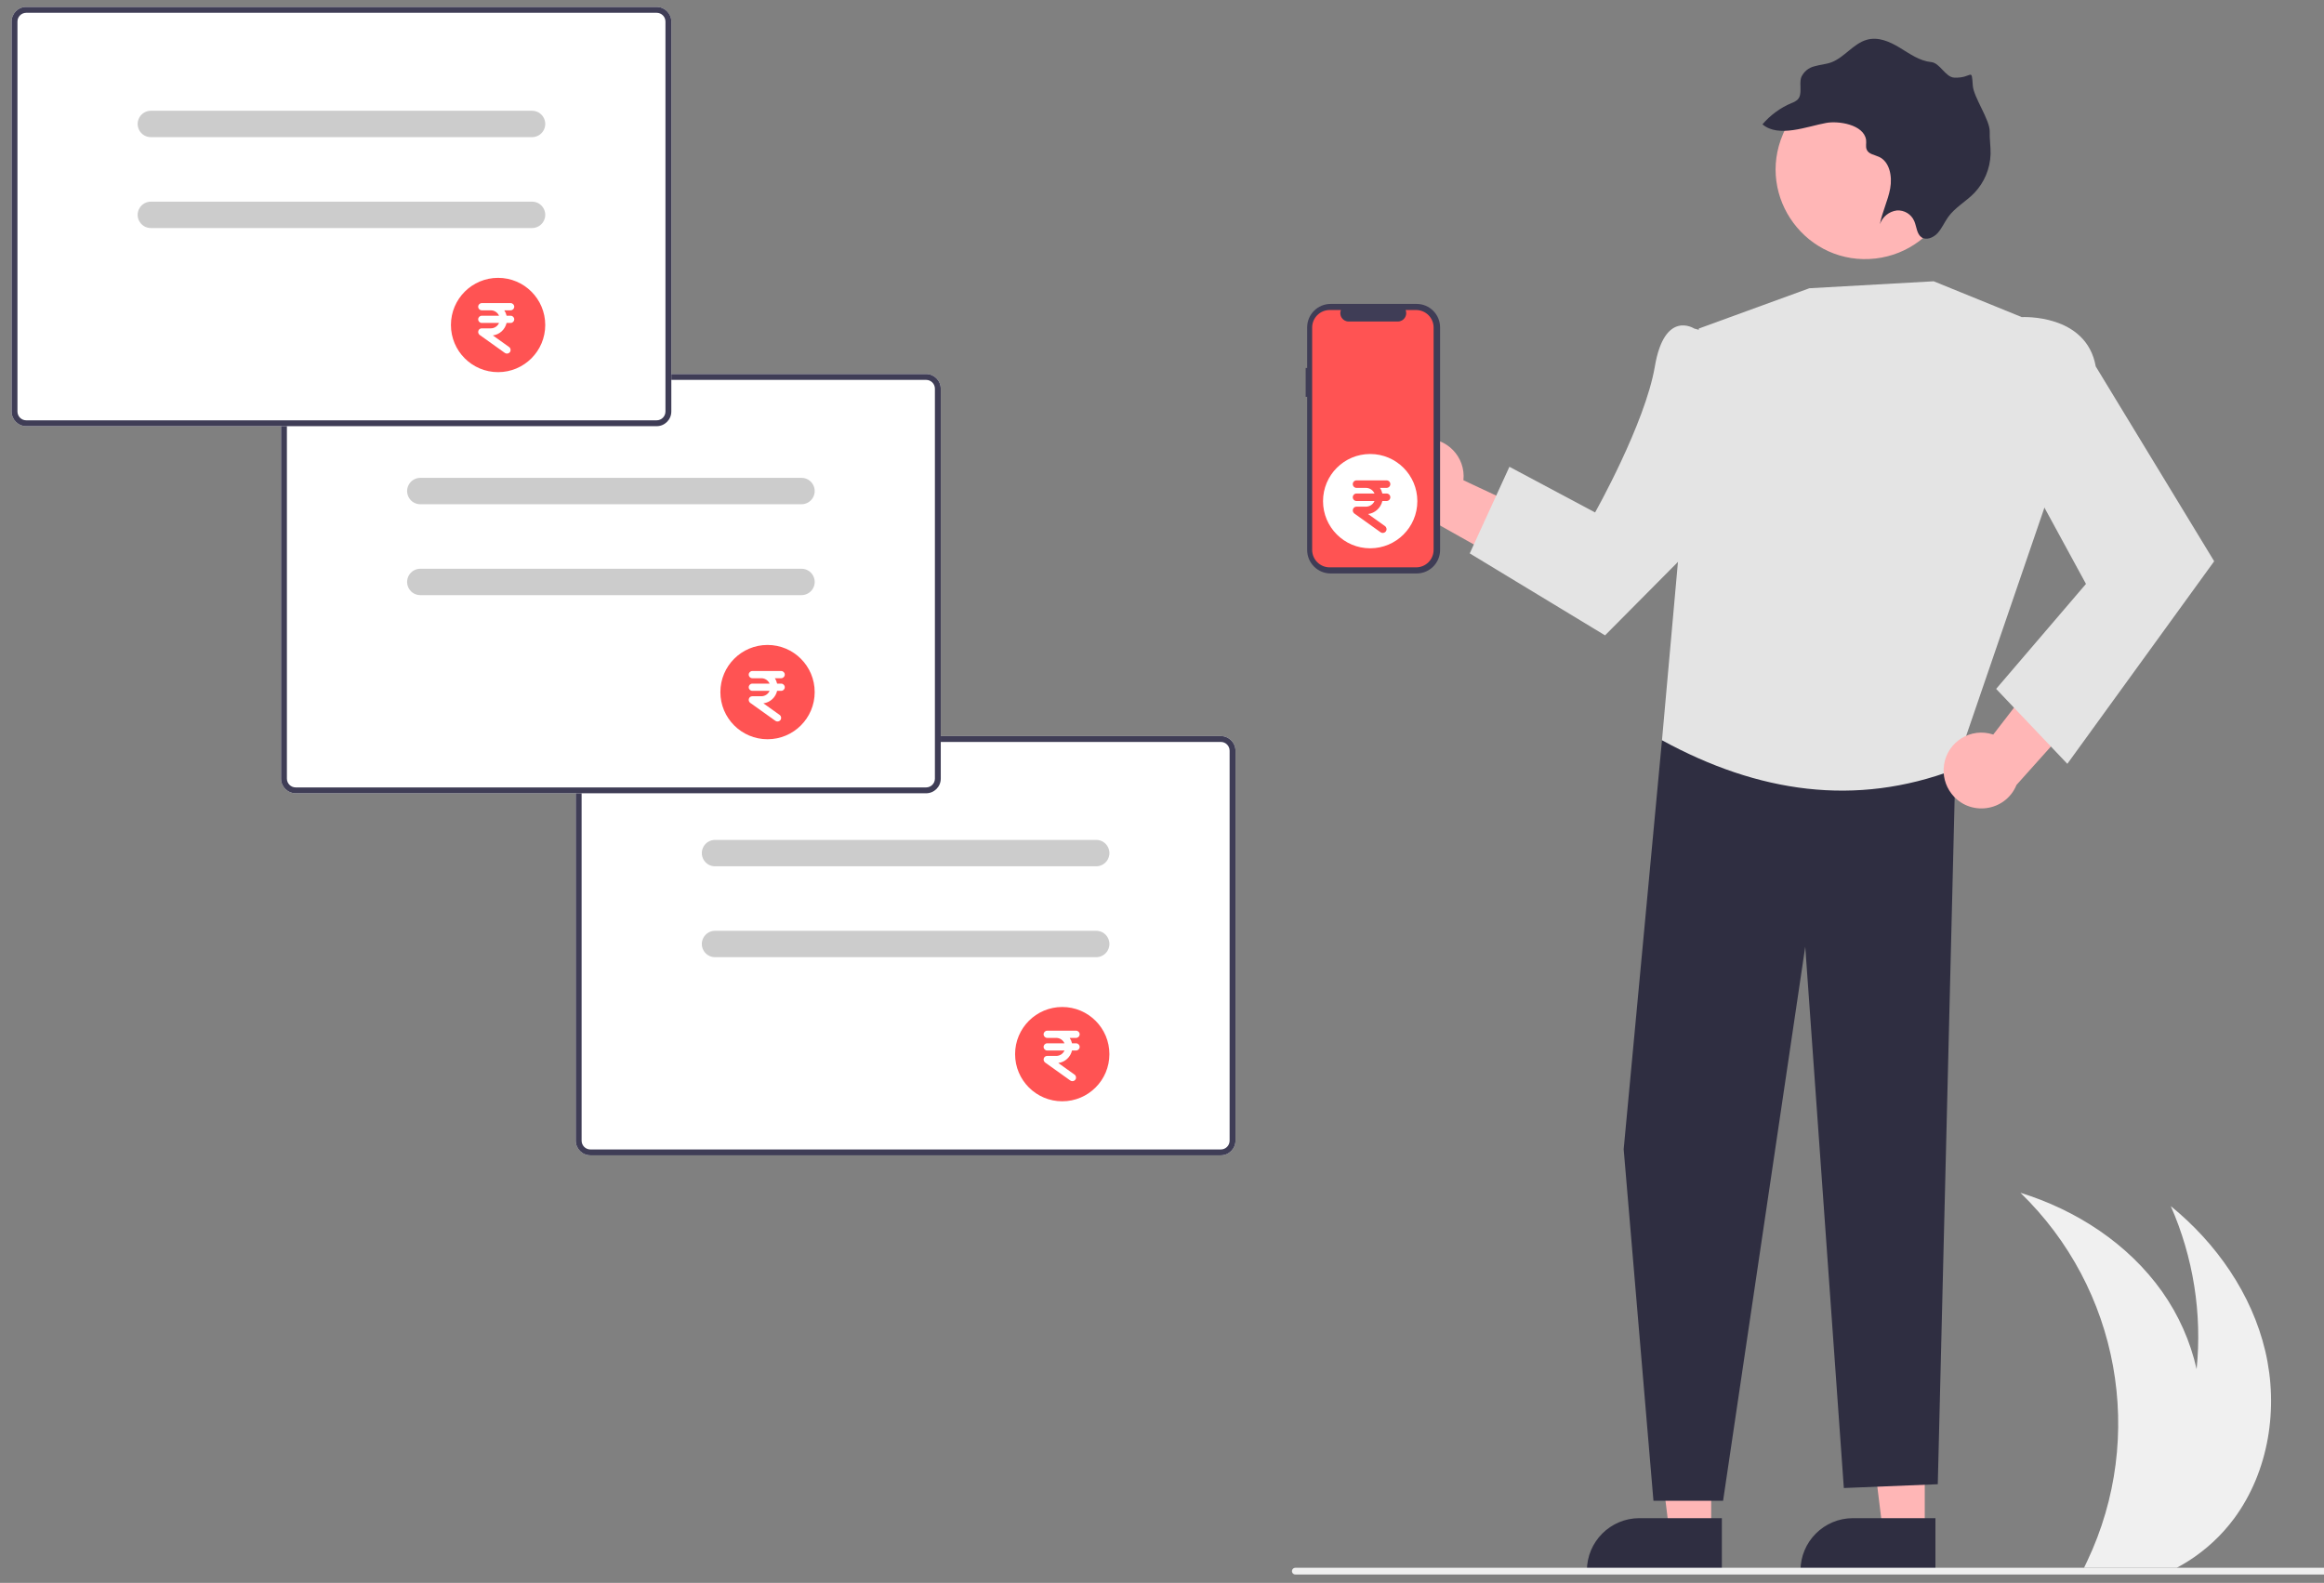
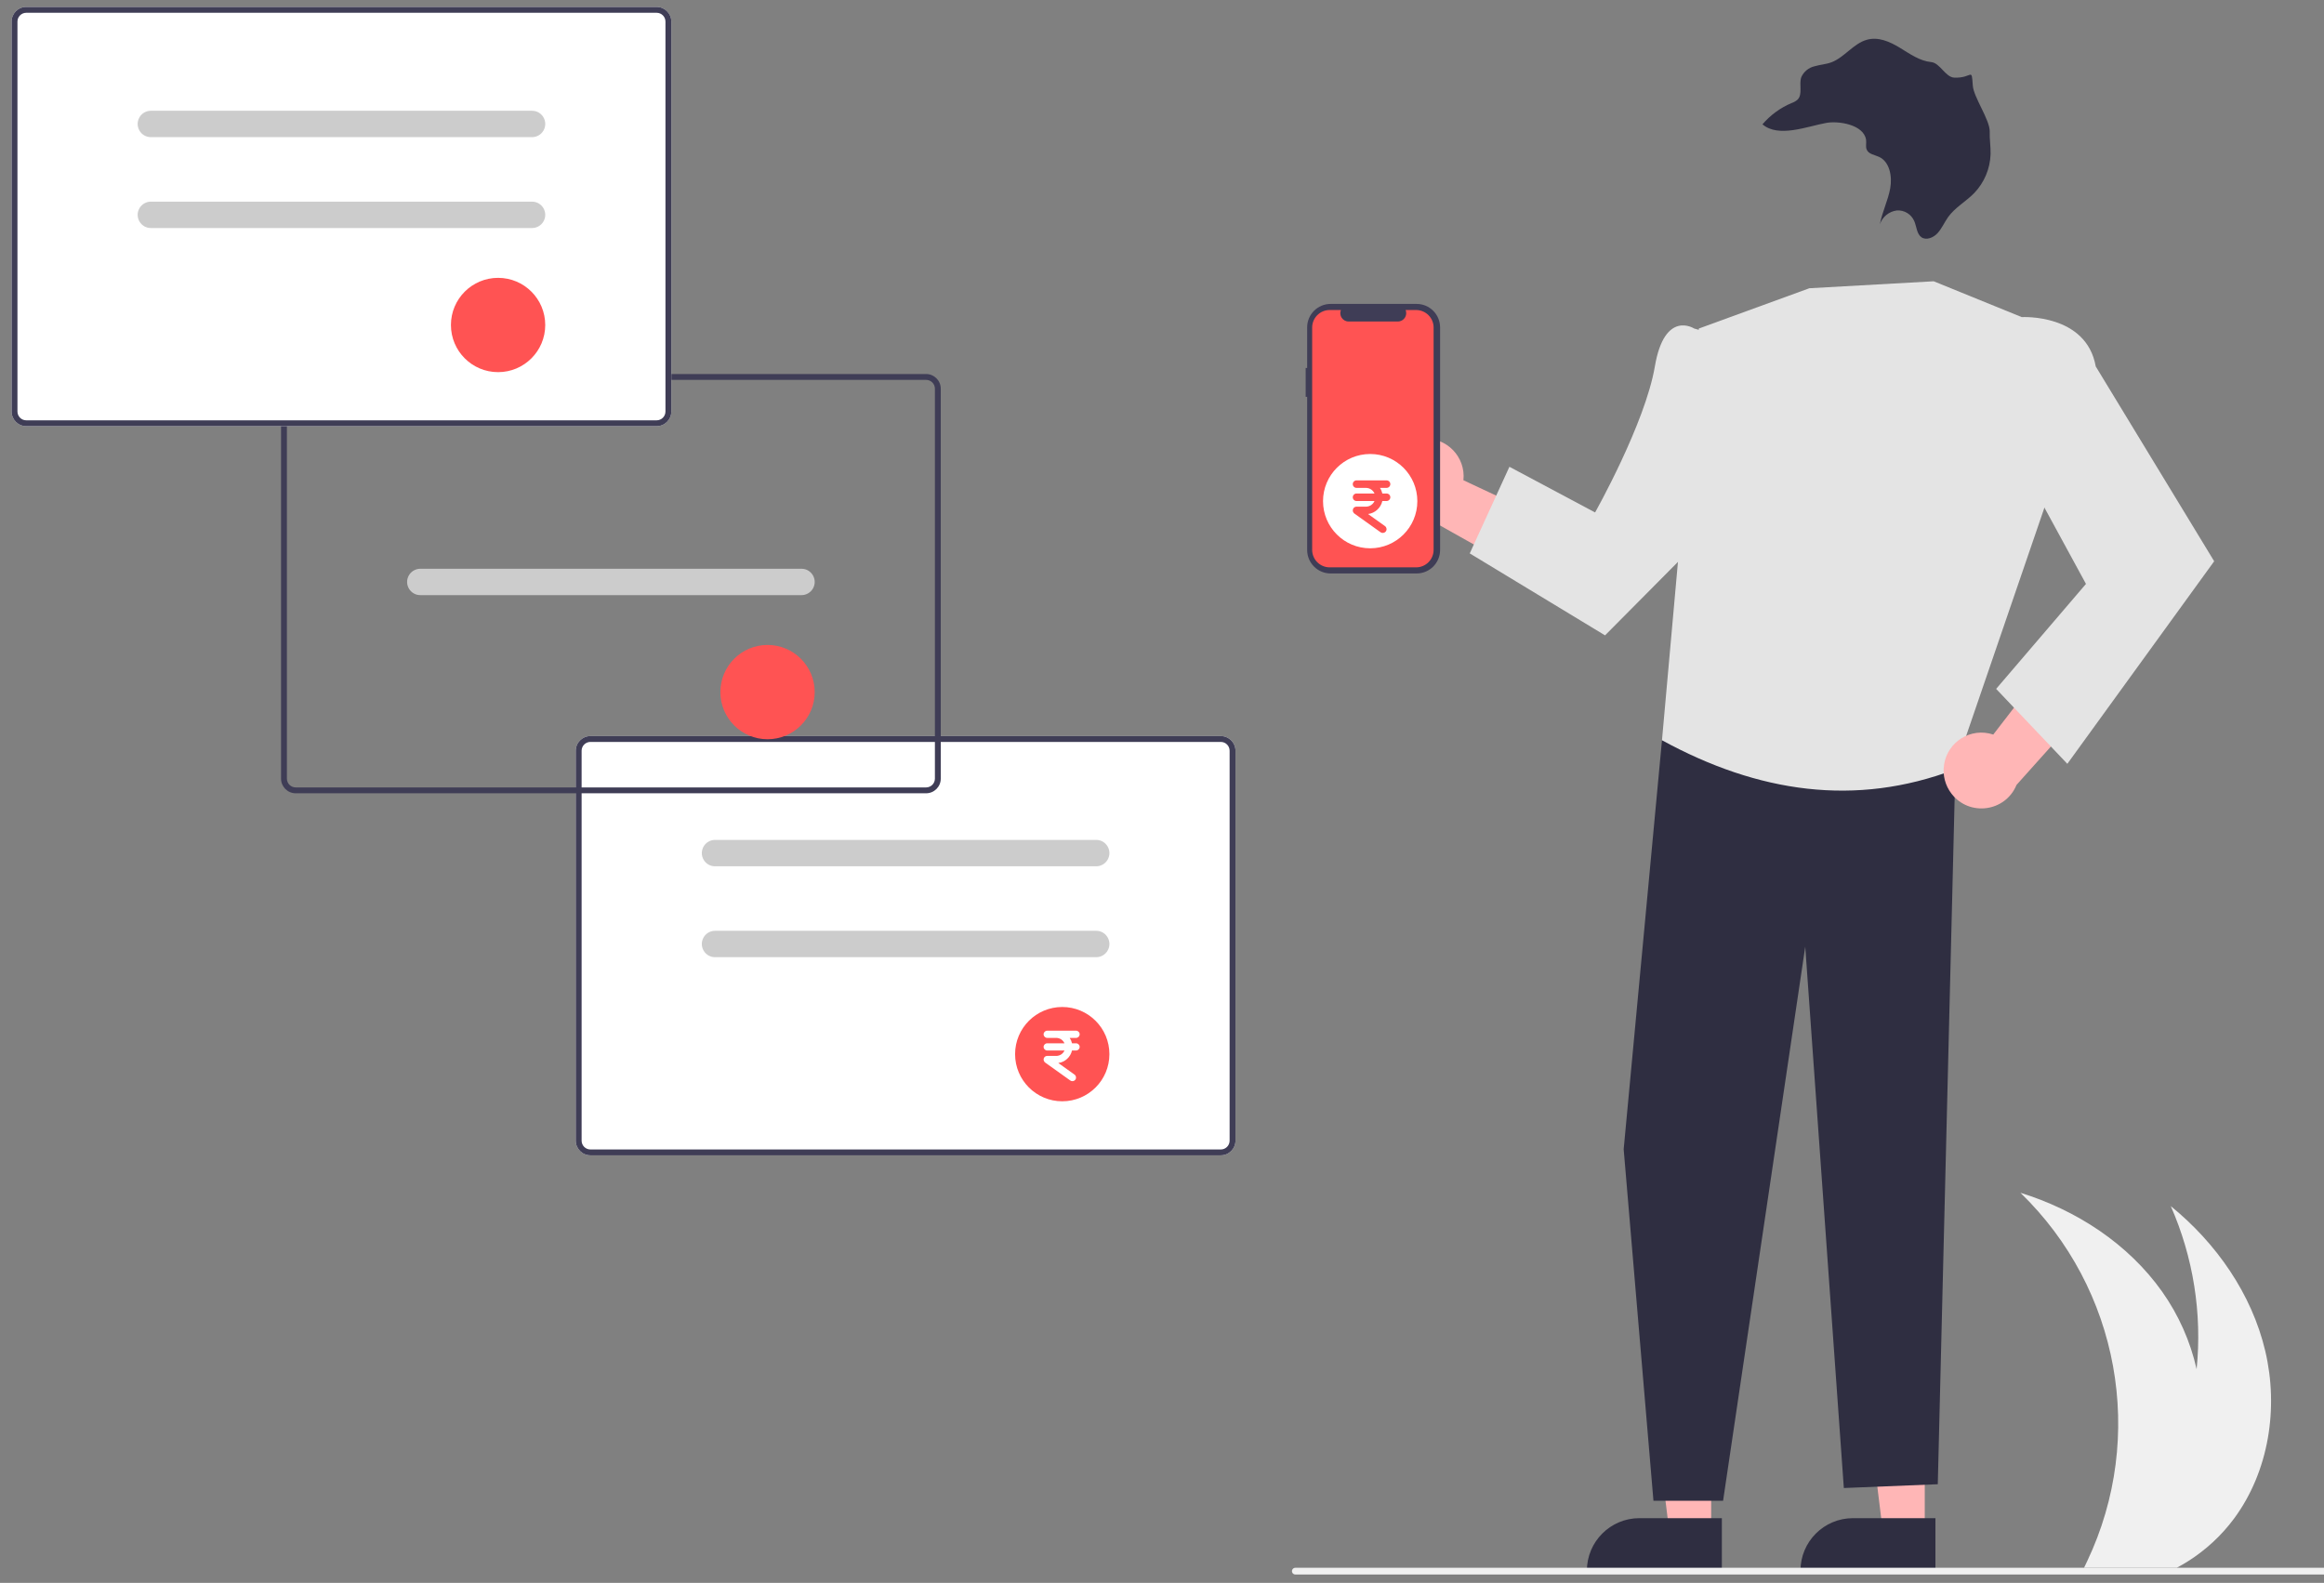
<svg xmlns="http://www.w3.org/2000/svg" data-name="Layer 1" width="690px" height="470px" viewBox="0 0 690 470">
  <rect x="0" y="0" width="690" height="470" fill="#808080" stroke="none" />
  <path d="M 610.843 368.796 C 614.559 363.787 619.166 359.506 624.433 356.166 C 625.553 355.456 626.703 354.786 627.873 354.166 L 655.403 354.166 C 655.073 354.826 654.753 355.496 654.443 356.166 C 636.941 393.098 644.921 437.077 674.283 465.506 C 657.643 460.366 642.263 450.346 632.203 436.136 C 627.315 429.216 623.839 421.4 621.973 413.136 C 620.311 429.664 622.953 446.341 629.643 461.546 C 616.133 450.556 605.613 435.506 601.603 418.566 C 597.593 401.616 600.503 382.806 610.843 368.796 Z" fill="#f0f0f0" transform="matrix(-1, 0, 0, -1, 1274.155, 819.672)" />
  <g transform="matrix(1, 0, 0, 1, -36.966, 62.054)">
    <path d="M 399.43 280.989 L 212.261 280.989 C 209.858 280.986 207.911 279.039 207.908 276.636 L 207.908 160.853 C 207.911 158.45 209.858 156.503 212.261 156.5 L 399.43 156.5 C 401.832 156.503 403.78 158.45 403.782 160.853 L 403.782 276.636 C 403.78 279.039 401.832 280.986 399.43 280.989 Z" fill="#fff" />
    <path d="M 399.43 280.989 L 212.261 280.989 C 209.858 280.986 207.911 279.039 207.908 276.636 L 207.908 160.853 C 207.911 158.45 209.858 156.503 212.261 156.5 L 399.43 156.5 C 401.832 156.503 403.78 158.45 403.782 160.853 L 403.782 276.636 C 403.78 279.039 401.832 280.986 399.43 280.989 Z M 212.261 158.241 C 210.819 158.243 209.651 159.411 209.649 160.853 L 209.649 276.636 C 209.651 278.078 210.819 279.246 212.261 279.248 L 399.43 279.248 C 400.871 279.246 402.04 278.078 402.041 276.636 L 402.041 160.853 C 402.04 159.411 400.871 158.243 399.43 158.241 L 212.261 158.241 Z" fill="#3f3d56" />
    <path d="M 362.431 195.168 L 249.259 195.168 C 246.244 195.168 244.359 191.904 245.867 189.292 C 246.567 188.08 247.86 187.333 249.259 187.333 L 362.431 187.333 C 365.447 187.333 367.332 190.598 365.824 193.21 C 365.124 194.422 363.831 195.168 362.431 195.168 Z" fill="#ccc" />
    <path d="M 362.431 222.155 L 249.259 222.155 C 246.244 222.155 244.359 218.891 245.867 216.279 C 246.567 215.067 247.86 214.32 249.259 214.32 L 362.431 214.32 C 365.447 214.32 367.332 217.585 365.824 220.197 C 365.124 221.409 363.831 222.155 362.431 222.155 Z" fill="#ccc" />
    <circle cx="352.349" cy="250.944" r="14" fill="#ff5353" />
    <path d="M 357.521 248.795 C 357.521 249.387 357.042 249.867 356.45 249.867 L 355.246 249.867 C 354.801 251.812 353.184 253.319 351.172 253.573 L 355.999 257.022 C 356.48 257.365 356.592 258.034 356.248 258.514 C 356.042 258.808 355.684 258.965 355.35 258.965 C 355.135 258.965 354.917 258.9 354.729 258.766 L 347.235 253.413 C 346.886 253.115 346.725 252.66 346.868 252.215 C 347.008 251.743 347.421 251.472 347.886 251.472 L 350.563 251.472 C 351.657 251.472 352.598 250.81 353.012 249.867 L 347.886 249.867 C 347.295 249.867 346.816 249.387 346.816 248.795 C 346.816 248.204 347.295 247.726 347.886 247.726 L 353.011 247.726 C 352.596 246.782 351.656 246.12 350.563 246.12 L 347.886 246.12 C 347.295 246.12 346.816 245.641 346.816 245.049 C 346.816 244.458 347.295 243.979 347.886 243.979 L 356.45 243.979 C 357.042 243.979 357.521 244.458 357.521 245.049 C 357.521 245.641 357.042 246.12 356.45 246.12 L 354.564 246.12 C 354.887 246.6 355.116 247.144 355.248 247.726 L 356.45 247.726 C 357.043 247.726 357.521 248.204 357.521 248.795 Z" style="fill: rgb(255, 255, 255);" />
  </g>
  <g transform="matrix(1, 0, 0, 1, -16.966, 32.054)">
-     <path d="M 291.93 203.489 L 104.761 203.489 C 102.358 203.486 100.411 201.539 100.408 199.136 L 100.408 83.353 C 100.411 80.95 102.358 79.003 104.761 79 L 291.93 79 C 294.332 79.003 296.28 80.95 296.282 83.353 L 296.282 199.136 C 296.28 201.539 294.332 203.486 291.93 203.489 Z" fill="#fff" />
    <path d="M 291.93 203.489 L 104.761 203.489 C 102.358 203.486 100.411 201.539 100.408 199.136 L 100.408 83.353 C 100.411 80.95 102.358 79.003 104.761 79 L 291.93 79 C 294.332 79.003 296.28 80.95 296.282 83.353 L 296.282 199.136 C 296.28 201.539 294.332 203.486 291.93 203.489 Z M 104.761 80.741 C 103.319 80.743 102.151 81.911 102.149 83.353 L 102.149 199.136 C 102.151 200.578 103.319 201.746 104.761 201.748 L 291.93 201.748 C 293.371 201.746 294.54 200.578 294.541 199.136 L 294.541 83.353 C 294.54 81.911 293.371 80.743 291.93 80.741 L 104.761 80.741 Z" fill="#3f3d56" />
-     <path d="M 254.931 117.668 L 141.759 117.668 C 138.744 117.668 136.859 114.404 138.367 111.792 C 139.067 110.58 140.36 109.833 141.759 109.833 L 254.931 109.833 C 257.947 109.833 259.832 113.098 258.324 115.71 C 257.624 116.922 256.331 117.668 254.931 117.668 Z" fill="#ccc" />
    <path d="M 254.931 144.655 L 141.759 144.655 C 138.744 144.655 136.859 141.391 138.367 138.779 C 139.067 137.567 140.36 136.82 141.759 136.82 L 254.931 136.82 C 257.947 136.82 259.832 140.085 258.324 142.697 C 257.624 143.909 256.331 144.655 254.931 144.655 Z" fill="#ccc" />
    <circle cx="244.849" cy="173.444" r="14" fill="#ff5353" />
-     <path d="M 249.968 172.001 C 249.968 172.593 249.489 173.073 248.897 173.073 L 247.693 173.073 C 247.248 175.018 245.631 176.525 243.619 176.779 L 248.446 180.228 C 248.927 180.571 249.039 181.24 248.695 181.72 C 248.489 182.014 248.131 182.171 247.797 182.171 C 247.582 182.171 247.364 182.106 247.176 181.972 L 239.682 176.619 C 239.333 176.321 239.172 175.866 239.315 175.421 C 239.455 174.949 239.868 174.678 240.333 174.678 L 243.01 174.678 C 244.104 174.678 245.045 174.016 245.459 173.073 L 240.333 173.073 C 239.742 173.073 239.263 172.593 239.263 172.001 C 239.263 171.41 239.742 170.932 240.333 170.932 L 245.458 170.932 C 245.043 169.988 244.103 169.326 243.01 169.326 L 240.333 169.326 C 239.742 169.326 239.263 168.847 239.263 168.255 C 239.263 167.664 239.742 167.185 240.333 167.185 L 248.897 167.185 C 249.489 167.185 249.968 167.664 249.968 168.255 C 249.968 168.847 249.489 169.326 248.897 169.326 L 247.011 169.326 C 247.334 169.806 247.563 170.35 247.695 170.932 L 248.897 170.932 C 249.49 170.932 249.968 171.41 249.968 172.001 Z" style="fill: rgb(255, 255, 255);" />
  </g>
  <path d="M 459.961 170.216 C 453.017 170.718 447.307 164.821 448.032 157.896 L 412.05 141.028 L 429.662 130.244 L 461.131 147.916 C 469.661 149.385 473.401 159.537 467.864 166.189 C 465.893 168.558 463.035 170.013 459.961 170.216 Z" fill="#ffb6b6" transform="matrix(-1, 0, 0, -1, 882.527, 300.49)" />
  <polygon points="553.126 406.899 565.553 406.9 571.465 454.832 553.124 454.831 553.126 406.899" fill="#ffb6b6" transform="matrix(-1, 0, 0, -1, 1124.589, 861.731)" />
  <path d="M 534.563 466.877 L 559.036 466.878 L 559.037 466.878 C 567.65 466.878 574.633 459.896 574.633 451.283 L 574.633 450.776 L 534.564 450.774 L 534.563 466.877 Z" fill="#2f2e41" transform="matrix(-1, 0, 0, -1, 1109.196, 917.652)" />
  <polygon points="489.716 406.899 502.143 406.9 508.055 454.832 489.714 454.831 489.716 406.899" fill="#ffb6b6" transform="matrix(-1, 0, 0, -1, 997.769, 861.731)" />
  <path d="M 471.153 466.877 L 495.626 466.878 L 495.627 466.878 C 504.24 466.878 511.223 459.896 511.223 451.283 L 511.223 450.776 L 471.154 450.774 L 471.153 466.877 Z" fill="#2f2e41" transform="matrix(-1, 0, 0, -1, 982.376, 917.652)" />
  <polygon points="563.009 445.616 569.316 432.037 580.687 310.599 571.848 206.221 551.175 206.221 526.781 370.745 515.323 210.011 487.429 211.137 482.074 429.057 563.009 445.616" fill="#2f2e41" transform="matrix(-1, 0, 0, -1, 1062.761, 651.837)" />
  <path d="M 500.813 224.117 L 526.962 234.755 L 563.871 232.685 L 596.684 220.728 L 607.631 98.473 C 579.085 82.885 550.169 78.63 520.749 89.776 L 493.445 169.404 L 500.813 224.117 Z" fill="#e4e4e4" transform="matrix(-1, 0, 0, -1, 1101.076, 318.273)" />
  <path d="M 440.617 184.496 L 452.221 187.728 C 452.221 187.728 460.998 193.435 463.886 176.47 C 466.774 159.506 481.633 133.118 481.633 133.118 L 507.07 146.675 L 518.846 120.956 L 478.676 96.622 L 436.372 139.247 L 440.617 184.496 Z" fill="#e4e4e4" transform="matrix(-1, 0, 0, -1, 955.218, 285.273)" />
-   <path id="a80a6b0c-a21b-4eb6-b764-70793a425e46-2012" data-name="Path 40" d="M 529.478 39.589 C 521.217 58.333 536.346 78.991 556.709 76.772 C 566.159 75.743 574.343 69.75 578.177 61.05 L 578.329 60.698 C 586.456 41.892 571.176 21.34 550.826 23.706 C 541.381 24.803 533.239 30.856 529.468 39.585 L 529.478 39.589 Z" fill="#ffb6b6" transform="matrix(-1, 0, 0, -1, 1107.73, 100.456)" />
  <path id="b51b91e7-03ed-46d5-9b2a-c48431fd2f0d-2013" data-name="Path 72" d="M 572.166 45.877 C 577.699 44.873 586.261 41.39 591.013 45.477 C 588.667 48.219 585.715 50.378 582.39 51.784 C 581.736 52.001 581.129 52.344 580.605 52.793 C 578.985 54.43 580.237 57.251 579.496 59.465 C 578.766 61.105 577.308 62.307 575.559 62.711 C 573.91 63.204 572.182 63.284 570.561 63.883 C 566.727 65.324 564.001 69.447 560.071 70.568 C 556.647 71.558 553.202 70.019 550.246 68.223 C 547.291 66.426 544.368 64.295 540.91 63.954 C 538.327 63.718 536.691 59.469 534.098 59.344 C 528.663 59.08 528.964 62.662 528.562 56.952 C 528.33 53.545 523.462 46.766 523.541 43.329 C 523.621 41.077 523.223 38.847 523.287 36.588 C 523.433 32.285 525.159 28.187 528.135 25.076 C 530.609 22.532 533.828 20.815 535.911 17.915 C 536.994 16.375 537.745 14.578 539.006 13.184 C 540.267 11.791 542.403 10.953 543.81 11.947 C 545.218 12.942 545.244 15.095 545.942 16.733 C 546.82 18.792 548.911 20.064 551.143 19.899 C 553.45 19.597 555.387 18.016 556.144 15.816 C 555.485 19.436 553.747 22.828 553.087 26.451 C 552.427 30.074 553.287 34.402 556.407 35.816 C 557.746 36.439 559.556 36.607 560.094 38.043 C 560.424 38.908 560.122 39.93 560.249 40.866 C 560.935 45.451 568.558 46.585 572.166 45.877 Z" fill="#2f2e41" transform="matrix(-1, 0, 0, -1, 1114.293, 82.391)" />
  <path d="M 622.651 199.598 C 621.636 206.485 614.641 210.781 608.039 208.572 L 583.771 240.041 L 577.061 220.51 L 601.136 193.62 C 604.419 185.612 615.141 184.162 620.434 191.009 C 622.319 193.447 623.121 196.552 622.651 199.598 Z" fill="#ffb6b6" transform="matrix(-1, 0, 0, -1, 1199.843, 426.681)" />
  <path d="M 657.393 220.844 L 649.011 226.78 C 649.011 226.78 629.834 227.878 627.044 212.133 L 591.881 154.288 L 635.479 94.14 L 656.616 116.391 L 629.945 147.559 L 652.338 188.675 L 657.393 220.844 Z" fill="#e4e4e4" transform="matrix(-1, 0, 0, -1, 1249.274, 320.936)" />
  <path d="M 427.566 151.254 L 427.127 151.254 L 427.127 163.301 C 427.127 167.152 424.005 170.274 420.154 170.274 L 394.631 170.274 C 390.78 170.274 387.658 167.152 387.658 163.301 L 387.658 97.21 C 387.658 93.359 390.78 90.238 394.631 90.238 L 420.154 90.238 C 424.005 90.238 427.127 93.359 427.127 97.21 L 427.127 142.679 L 427.566 142.679 L 427.566 151.254 Z" fill="#3f3d56" transform="matrix(-1, 0, 0, -1, 815.224, 260.512)" />
  <path d="M 420.435 168.46 L 417.104 168.46 C 417.767 166.833 416.571 165.052 414.813 165.052 L 400.191 165.052 C 398.434 165.052 397.237 166.833 397.901 168.46 L 394.789 168.46 C 391.913 168.46 389.582 166.129 389.582 163.253 L 389.582 97.259 C 389.582 94.383 391.913 92.052 394.789 92.052 L 420.435 92.052 C 423.311 92.052 425.642 94.383 425.642 97.259 L 425.642 163.253 C 425.642 166.129 423.311 168.46 420.435 168.46 Z" fill="#ff5353" transform="matrix(-1, 0, 0, -1, 815.224, 260.512)" />
  <g transform="matrix(1, 0, 0, 1, 3.034, 2.054)">
    <path d="M 191.93 124.489 L 4.761 124.489 C 2.358 124.486 0.411 122.539 0.408 120.136 L 0.408 4.353 C 0.411 1.95 2.358 0.003 4.761 0 L 191.93 0 C 194.332 0.003 196.28 1.95 196.282 4.353 L 196.282 120.136 C 196.28 122.539 194.332 124.486 191.93 124.489 Z" fill="#fff" />
    <path d="M 191.93 124.489 L 4.761 124.489 C 2.358 124.486 0.411 122.539 0.408 120.136 L 0.408 4.353 C 0.411 1.95 2.358 0.003 4.761 0 L 191.93 0 C 194.332 0.003 196.28 1.95 196.282 4.353 L 196.282 120.136 C 196.28 122.539 194.332 124.486 191.93 124.489 Z M 4.761 1.741 C 3.319 1.743 2.151 2.911 2.149 4.353 L 2.149 120.136 C 2.151 121.578 3.319 122.746 4.761 122.748 L 191.93 122.748 C 193.371 122.746 194.54 121.578 194.541 120.136 L 194.541 4.353 C 194.54 2.911 193.371 1.743 191.93 1.741 L 4.761 1.741 Z" fill="#3f3d56" />
    <path d="M 154.931 38.668 L 41.759 38.668 C 38.744 38.668 36.859 35.404 38.367 32.792 C 39.067 31.58 40.36 30.833 41.759 30.833 L 154.931 30.833 C 157.947 30.833 159.832 34.098 158.324 36.71 C 157.624 37.922 156.331 38.668 154.931 38.668 Z" fill="#ccc" />
    <path d="M 154.931 65.655 L 41.759 65.655 C 38.744 65.655 36.859 62.391 38.367 59.779 C 39.067 58.567 40.36 57.82 41.759 57.82 L 154.931 57.82 C 157.947 57.82 159.832 61.085 158.324 63.697 C 157.624 64.909 156.331 65.655 154.931 65.655 Z" fill="#ccc" />
    <circle cx="144.849" cy="94.444" r="14" fill="#ff5353" />
-     <path d="M 149.645 92.762 C 149.645 93.354 149.166 93.834 148.574 93.834 L 147.37 93.834 C 146.925 95.779 145.308 97.286 143.296 97.54 L 148.123 100.989 C 148.604 101.332 148.716 102.001 148.372 102.481 C 148.166 102.775 147.808 102.932 147.474 102.932 C 147.259 102.932 147.041 102.867 146.853 102.733 L 139.359 97.38 C 139.01 97.082 138.849 96.627 138.992 96.182 C 139.132 95.71 139.545 95.439 140.01 95.439 L 142.687 95.439 C 143.781 95.439 144.722 94.777 145.136 93.834 L 140.01 93.834 C 139.419 93.834 138.94 93.354 138.94 92.762 C 138.94 92.171 139.419 91.693 140.01 91.693 L 145.135 91.693 C 144.72 90.749 143.78 90.087 142.687 90.087 L 140.01 90.087 C 139.419 90.087 138.94 89.608 138.94 89.016 C 138.94 88.425 139.419 87.946 140.01 87.946 L 148.574 87.946 C 149.166 87.946 149.645 88.425 149.645 89.016 C 149.645 89.608 149.166 90.087 148.574 90.087 L 146.688 90.087 C 147.011 90.567 147.24 91.111 147.372 91.693 L 148.574 91.693 C 149.167 91.693 149.645 92.171 149.645 92.762 Z" style="fill: rgb(255, 255, 255);" />
  </g>
  <path d="M 765.586 467.506 L 384.586 467.506 C 383.817 467.506 383.335 466.673 383.72 466.006 C 383.899 465.697 384.229 465.506 384.586 465.506 L 765.586 465.506 C 766.356 465.506 766.837 466.339 766.452 467.006 C 766.274 467.315 765.944 467.506 765.586 467.506 Z" style="fill: rgb(240, 240, 240);" />
  <circle cx="406.81" cy="148.801" r="14" style="fill: rgb(255, 255, 255);" />
  <path d="M 412.79 147.649 C 412.79 148.265 412.291 148.764 411.675 148.764 L 410.421 148.764 C 409.957 150.791 408.274 152.359 406.178 152.624 L 411.205 156.215 C 411.706 156.573 411.822 157.27 411.464 157.77 C 411.251 158.075 410.877 158.239 410.529 158.239 C 410.305 158.239 410.078 158.172 409.882 158.031 L 402.08 152.459 C 401.715 152.147 401.548 151.673 401.697 151.21 C 401.844 150.718 402.273 150.437 402.758 150.437 L 405.544 150.437 C 406.684 150.437 407.664 149.747 408.094 148.764 L 402.758 148.764 C 402.142 148.764 401.643 148.265 401.643 147.649 C 401.643 147.034 402.142 146.536 402.758 146.536 L 408.094 146.536 C 407.662 145.553 406.683 144.863 405.544 144.863 L 402.758 144.863 C 402.142 144.863 401.643 144.364 401.643 143.748 C 401.643 143.133 402.142 142.634 402.758 142.634 L 411.675 142.634 C 412.291 142.634 412.79 143.133 412.79 143.748 C 412.79 144.364 412.291 144.863 411.675 144.863 L 409.711 144.863 C 410.047 145.363 410.285 145.93 410.423 146.536 L 411.675 146.536 C 412.292 146.536 412.79 147.033 412.79 147.649 Z" style="fill: rgb(255, 83, 83);" />
</svg>